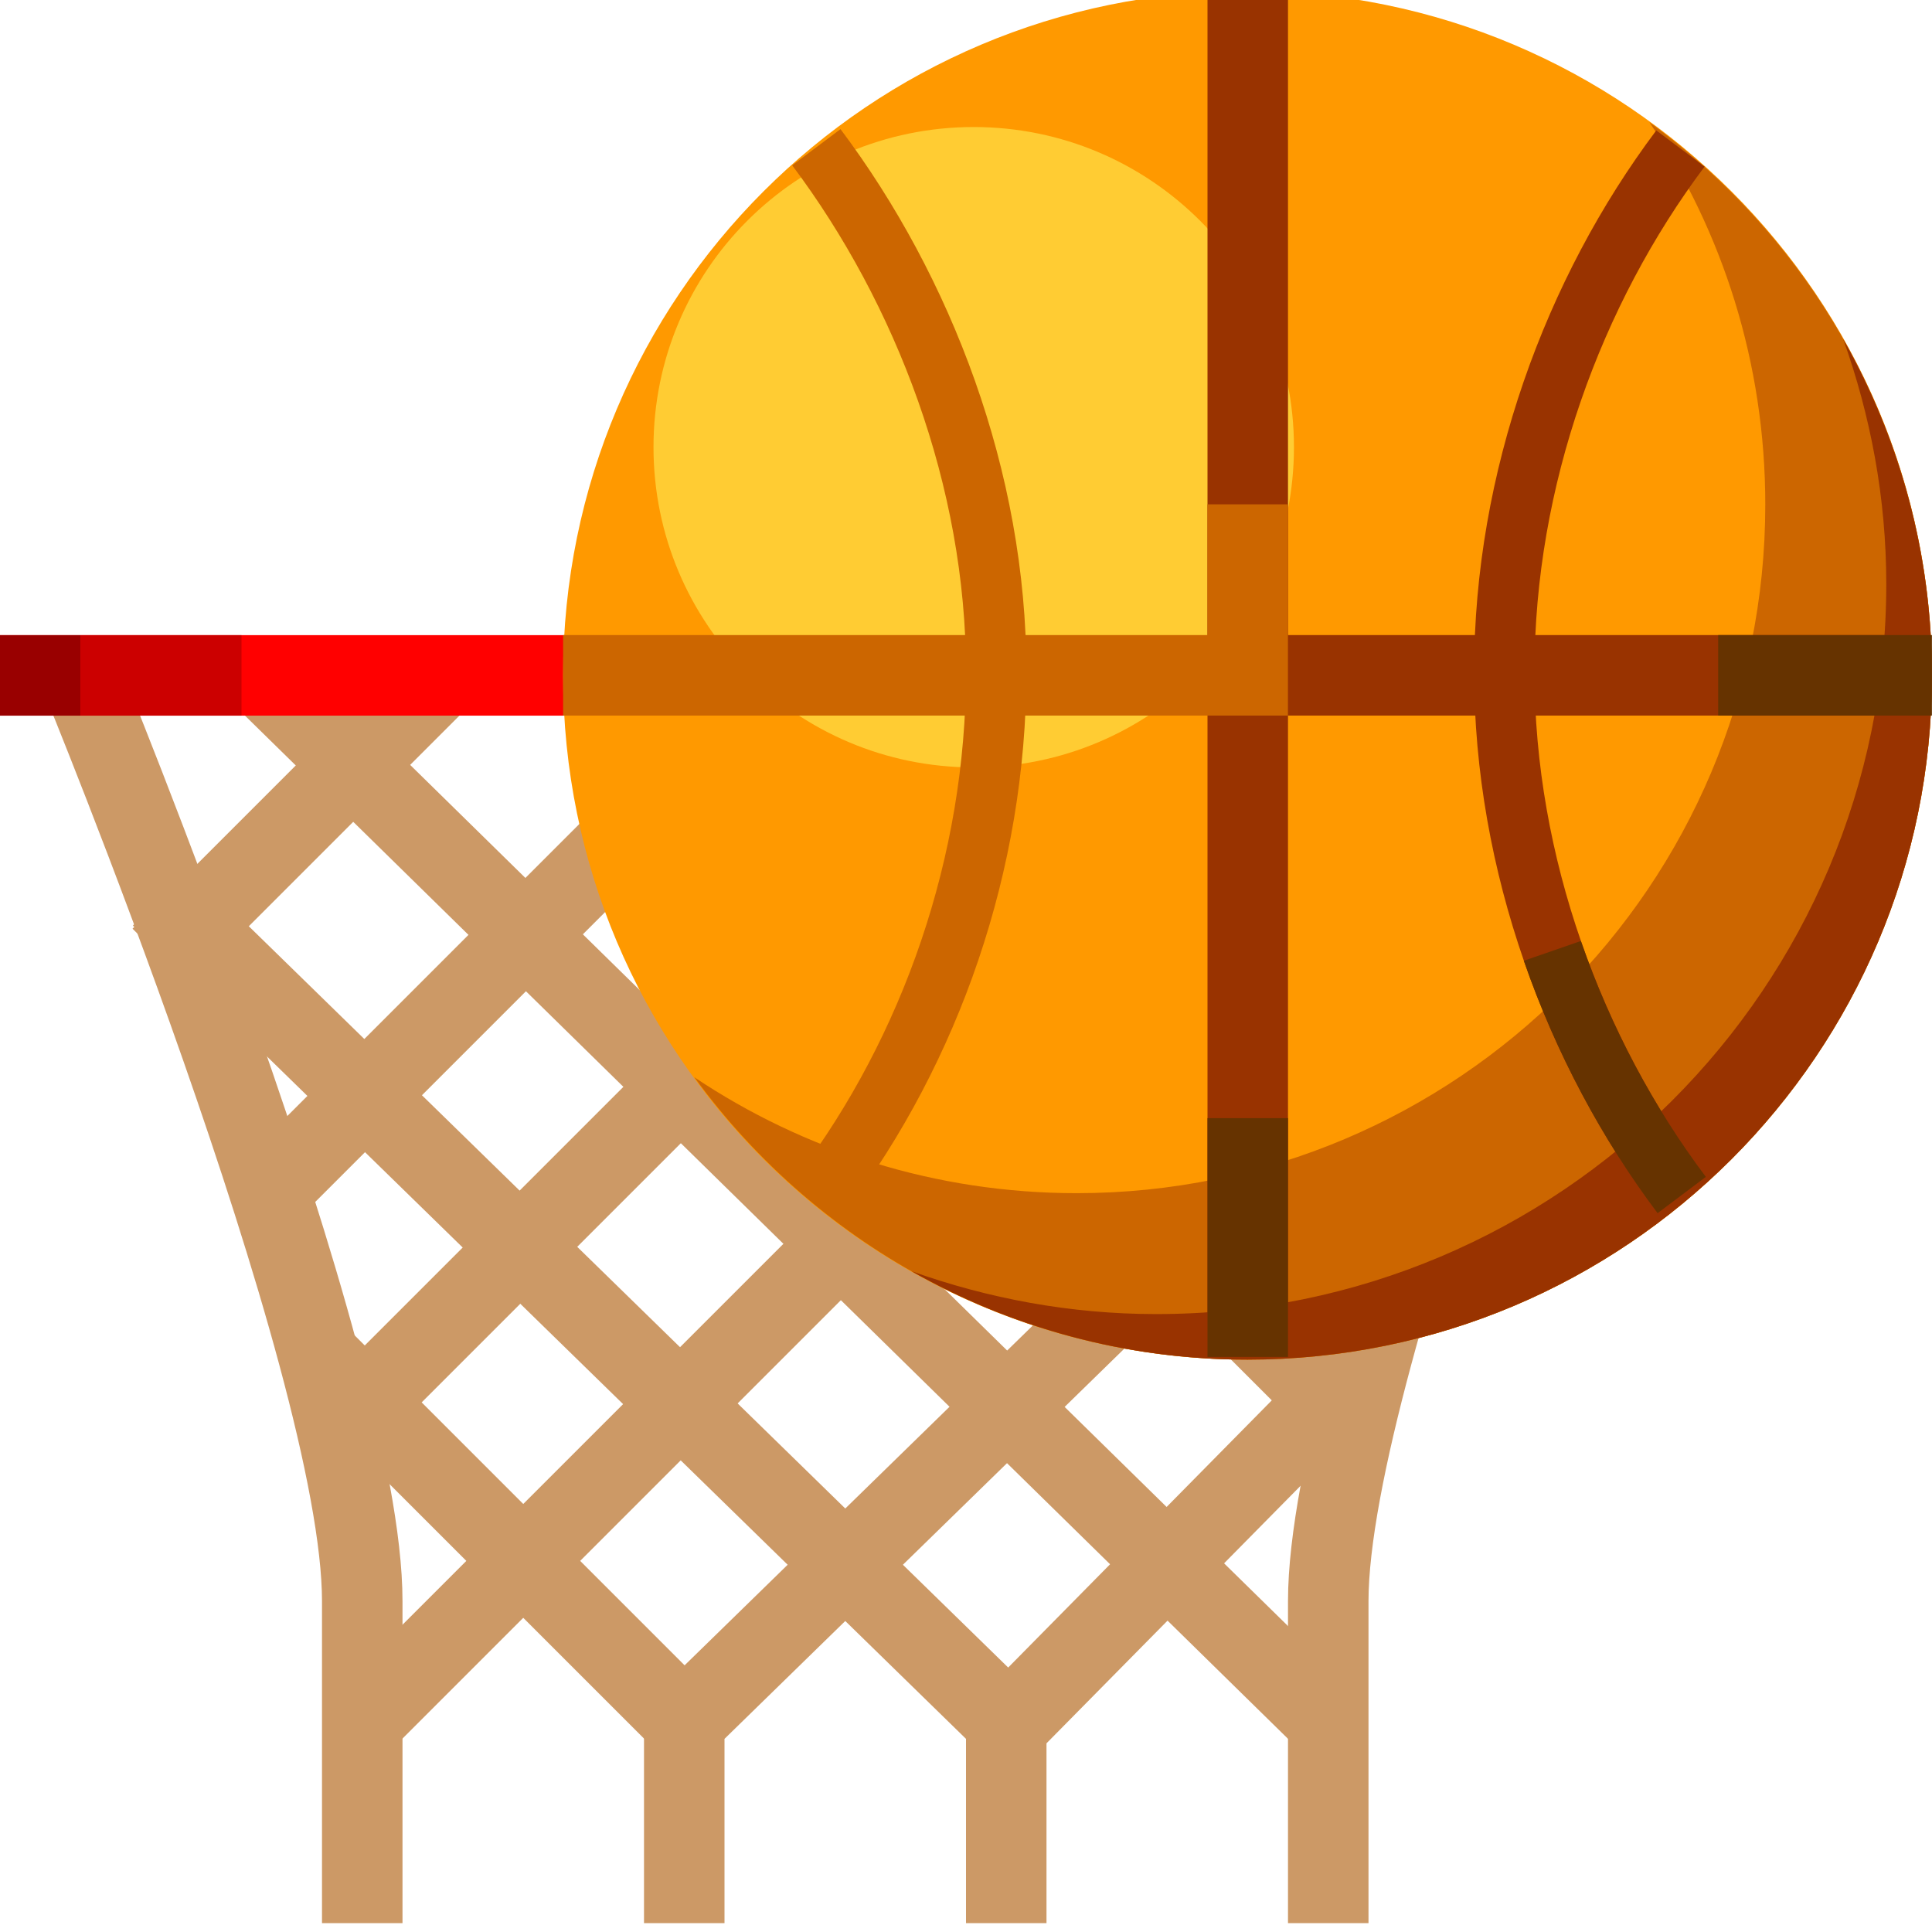
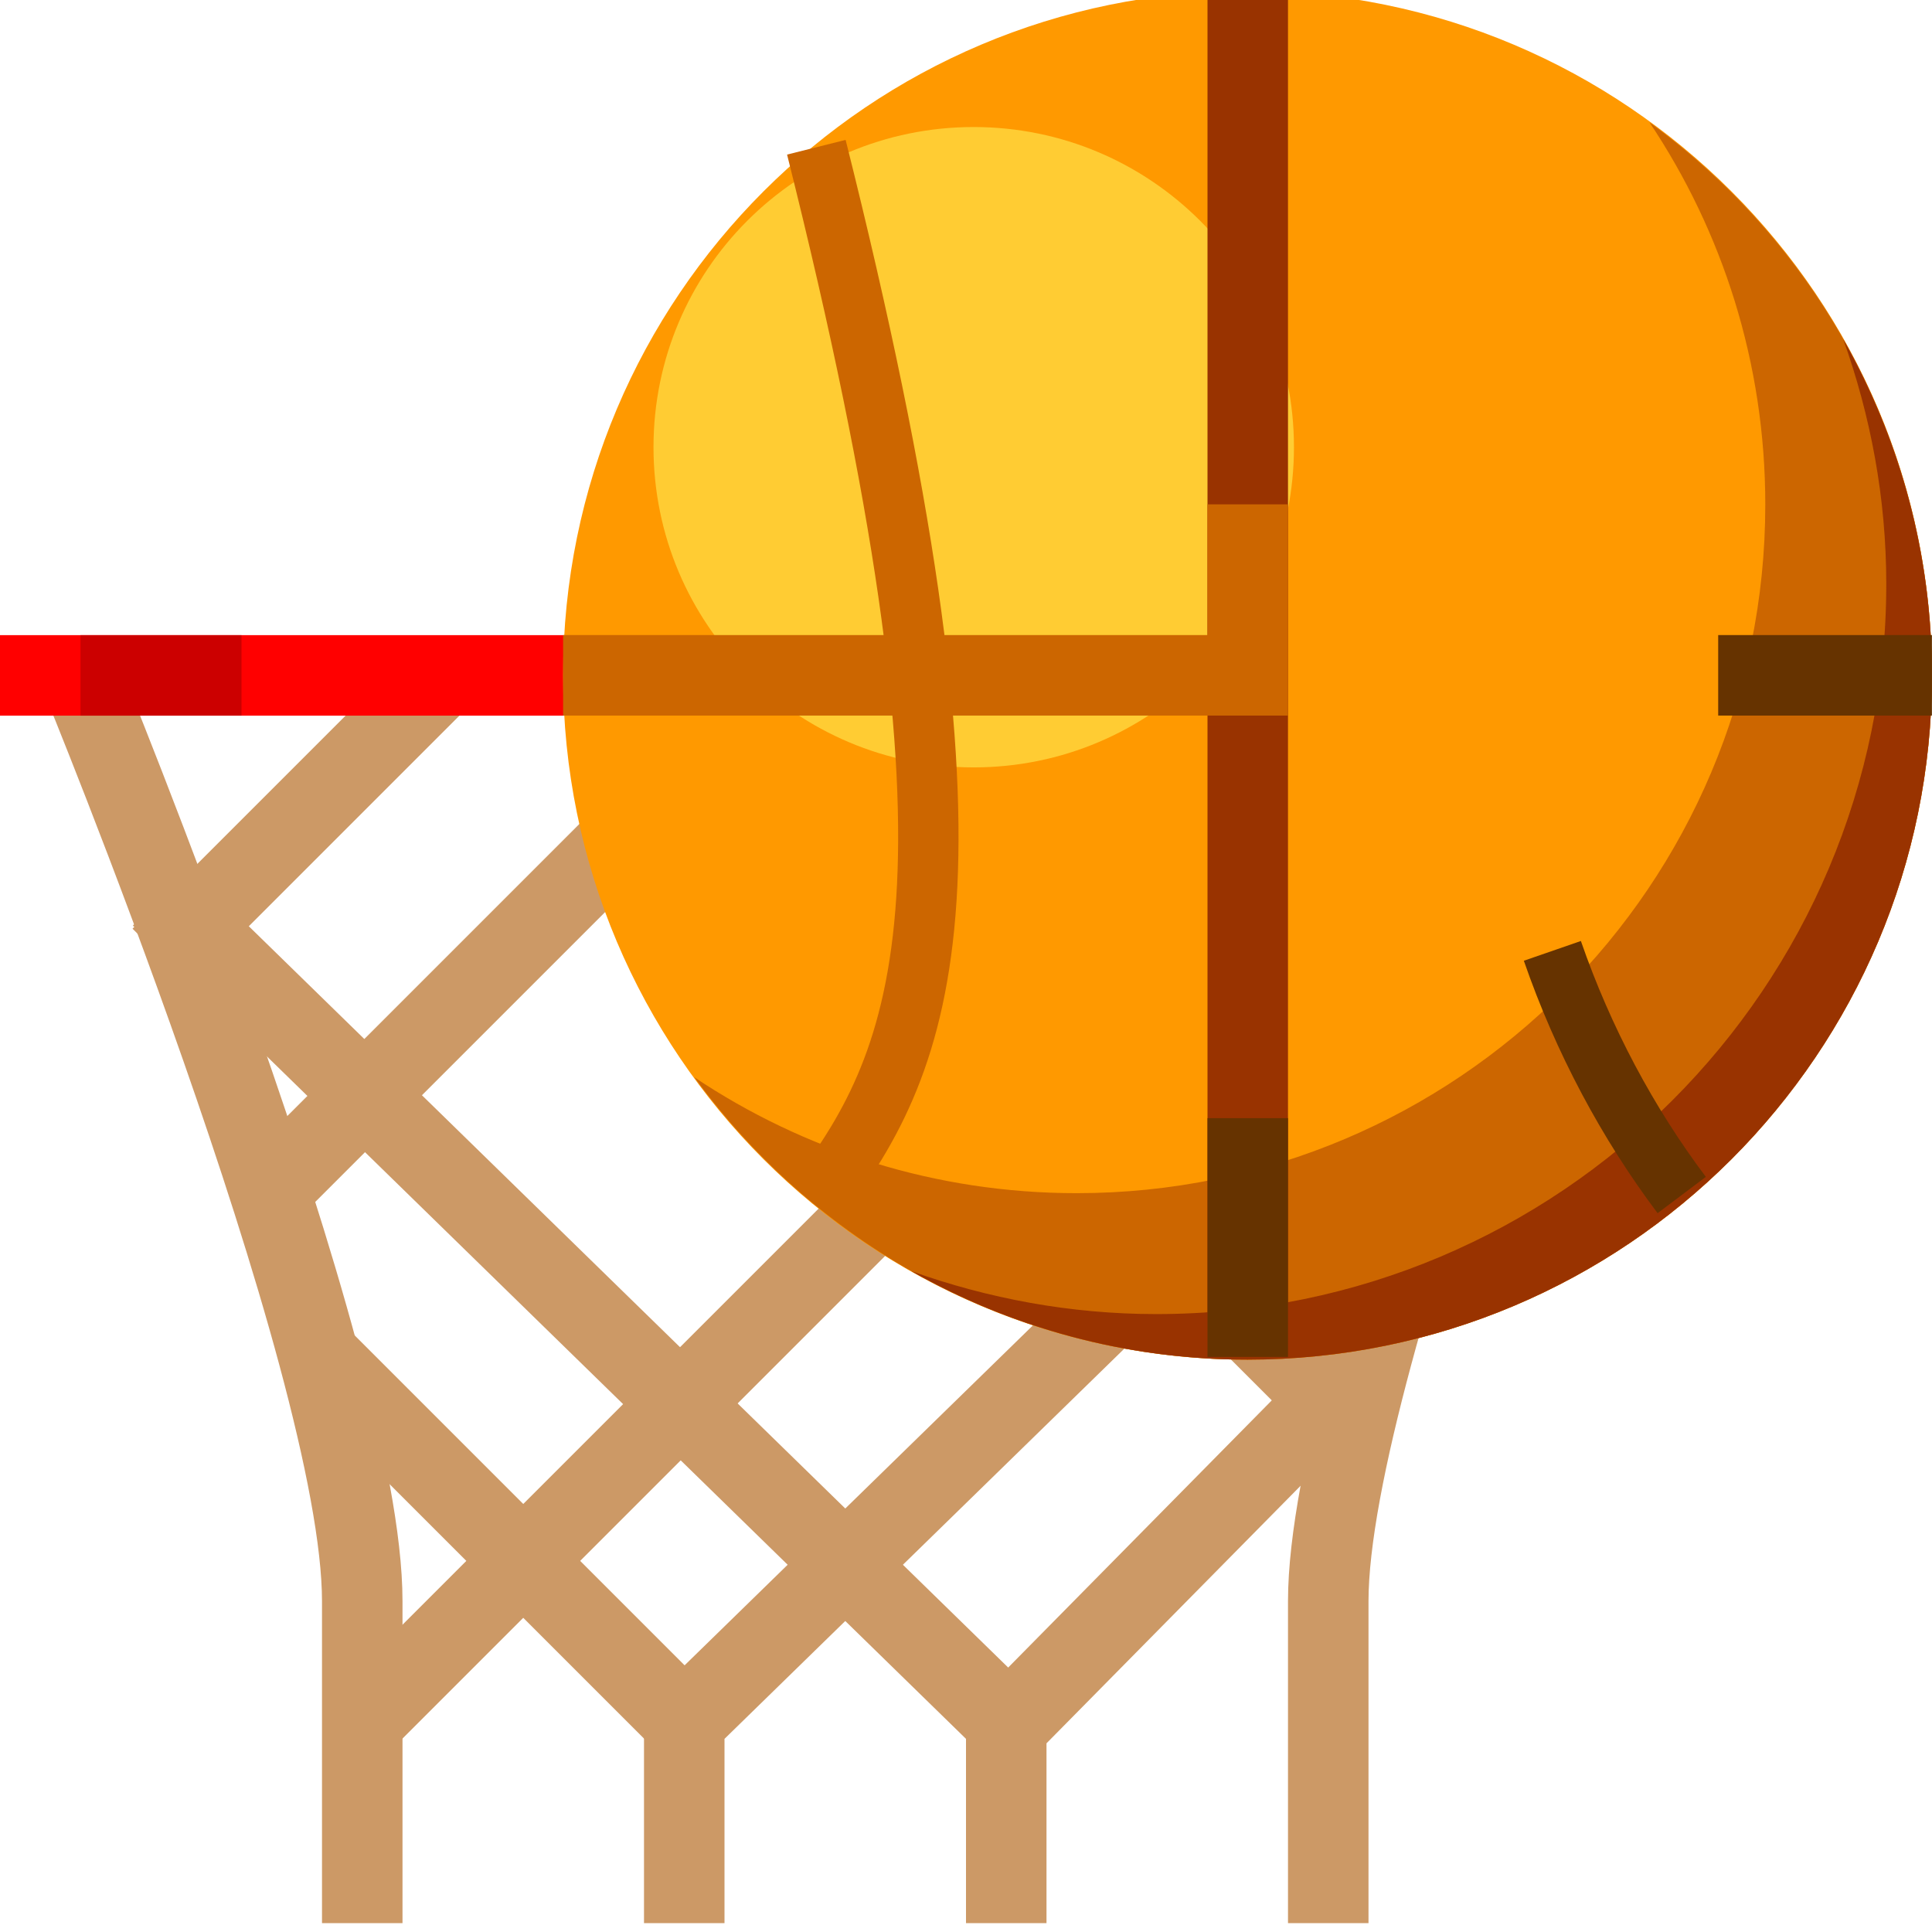
<svg xmlns="http://www.w3.org/2000/svg" width="24" height="24">
  <g transform="translate(-264,-386)" id="KDDI_D_307">
    <g>
      <path style="stroke:none; fill:none" d="M 288 409.89L 264 409.89L 264 385.89L 288 385.89L 288 409.89z" />
    </g>
    <g>
      <path style="stroke:#c96; stroke-width:1; fill:none" d="M 265 394.39C 265 394.39 268.5 402.89 268.5 405.89C 268.5 408.89 268.5 409.89 268.5 409.89" />
      <path style="stroke:#c96; stroke-width:1; fill:none" d="M 284 394.39C 284 394.39 280.5 402.89 280.5 405.89C 280.5 408.89 280.5 409.89 280.5 409.89" />
      <path style="stroke:#c96; stroke-width:1; fill:none" d="M 282.875 397.265L 272.5 407.39L 272.5 409.89" />
      <path style="stroke:#c96; stroke-width:1; fill:none" d="M 281.5 394.39L 268.5 407.39" />
-       <path style="stroke:#c96; stroke-width:1; fill:none" d="M 277.489 394.463L 268.062 403.89" />
      <path style="stroke:#c96; stroke-width:1; fill:none" d="M 269.5 394.39L 266 397.89" />
      <path style="stroke:#c96; stroke-width:1; fill:none" d="M 281 402.89L 276.5 407.451L 276.5 409.89" />
      <path style="stroke:#c96; stroke-width:1; fill:none" d="M 266 397.14L 276.5 407.39" />
-       <path style="stroke:#c96; stroke-width:1; fill:none" d="M 267.375 394.515L 280.5 407.39" />
      <path style="stroke:#c96; stroke-width:1; fill:none" d="M 268 402.89L 272.5 407.39" />
      <path style="stroke:#c96; stroke-width:1; fill:none" d="M 271.5 394.39L 280.5 403.39" />
      <path style="stroke:#c96; stroke-width:1; fill:none" d="M 273.625 394.515L 267.375 400.765" />
      <path style="stroke:#f00; stroke-width:1; stroke-linecap:square; fill:none" d="M 264.5 394.39L 284.451 394.39" />
-       <path style="stroke:#900; stroke-width:1; fill:none" d="M 264 394.39L 265 394.39" />
      <path style="stroke:#c00; stroke-width:1; fill:none" d="M 265 394.39L 267 394.39" />
      <path style="stroke:none; fill:#f90" d="M 287.999 394.389C 287.999 399.085 284.192 402.89 279.497 402.89C 274.8 402.89 270.995 399.085 270.995 394.389C 270.995 389.694 274.8 385.887 279.497 385.887C 284.192 385.887 287.999 389.694 287.999 394.389z" />
      <path style="stroke:none; fill:#c60" d="M 284.49 387.519C 285.399 388.878 285.929 390.51 285.929 392.267C 285.929 396.992 282.099 400.822 277.375 400.822C 275.617 400.822 273.985 400.291 272.625 399.382C 274.171 401.505 276.669 402.89 279.497 402.89C 284.192 402.89 287.999 399.085 287.999 394.389C 287.999 391.562 286.613 389.065 284.49 387.519z" />
      <path style="stroke:none; fill:#fc3" d="M 280.074 391.555C 280.074 393.752 278.293 395.533 276.095 395.533C 273.898 395.533 272.118 393.752 272.118 391.555C 272.118 389.358 273.898 387.578 276.095 387.578C 278.293 387.578 280.074 389.358 280.074 391.555z" />
      <path style="stroke:none; fill:#930" d="M 286.897 390.213C 287.238 391.167 287.432 392.187 287.432 393.255C 287.432 398.264 283.372 402.324 278.363 402.324C 277.294 402.324 276.274 402.13 275.322 401.791C 276.555 402.488 277.978 402.89 279.497 402.89C 284.192 402.89 287.999 399.085 287.999 394.389C 287.999 392.871 287.595 391.447 286.897 390.213z" />
      <path style="stroke:#930; stroke-width:1; stroke-linecap:square; fill:none" d="M 279.5 386.39L 279.5 402.356" />
      <path style="stroke:#c60; stroke-width:1; fill:none" d="M 270.995 394.389L 279.5 394.389L 279.5 392.265" />
-       <path style="stroke:#930; stroke-width:1; fill:none" d="M 280 394.389L 287.467 394.389" />
      <path style="stroke:#630; stroke-width:1; fill:none" d="M 285.344 394.389L 287.999 394.389" />
-       <path style="stroke:#930; stroke-width:0.75; fill:none" d="M 284.875 387.845C 283.544 389.619 282.687 391.953 282.687 394.341C 282.687 396.734 283.557 399.069 284.891 400.845" />
-       <path style="stroke:#c60; stroke-width:0.75; fill:none" d="M 274.141 387.829C 275.473 389.604 276.375 391.953 276.375 394.341C 276.375 396.734 275.553 399.038 274.219 400.814" />
+       <path style="stroke:#c60; stroke-width:0.75; fill:none" d="M 274.141 387.829C 276.375 396.734 275.553 399.038 274.219 400.814" />
      <path style="stroke:#630; stroke-width:1; stroke-linecap:square; fill:none" d="M 279.5 400.39L 279.5 402.356" />
      <path style="stroke:#630; stroke-width:0.75; fill:none" d="M 283.284 397.812C 283.668 398.921 284.221 399.954 284.891 400.845" />
    </g>
  </g>
</svg>